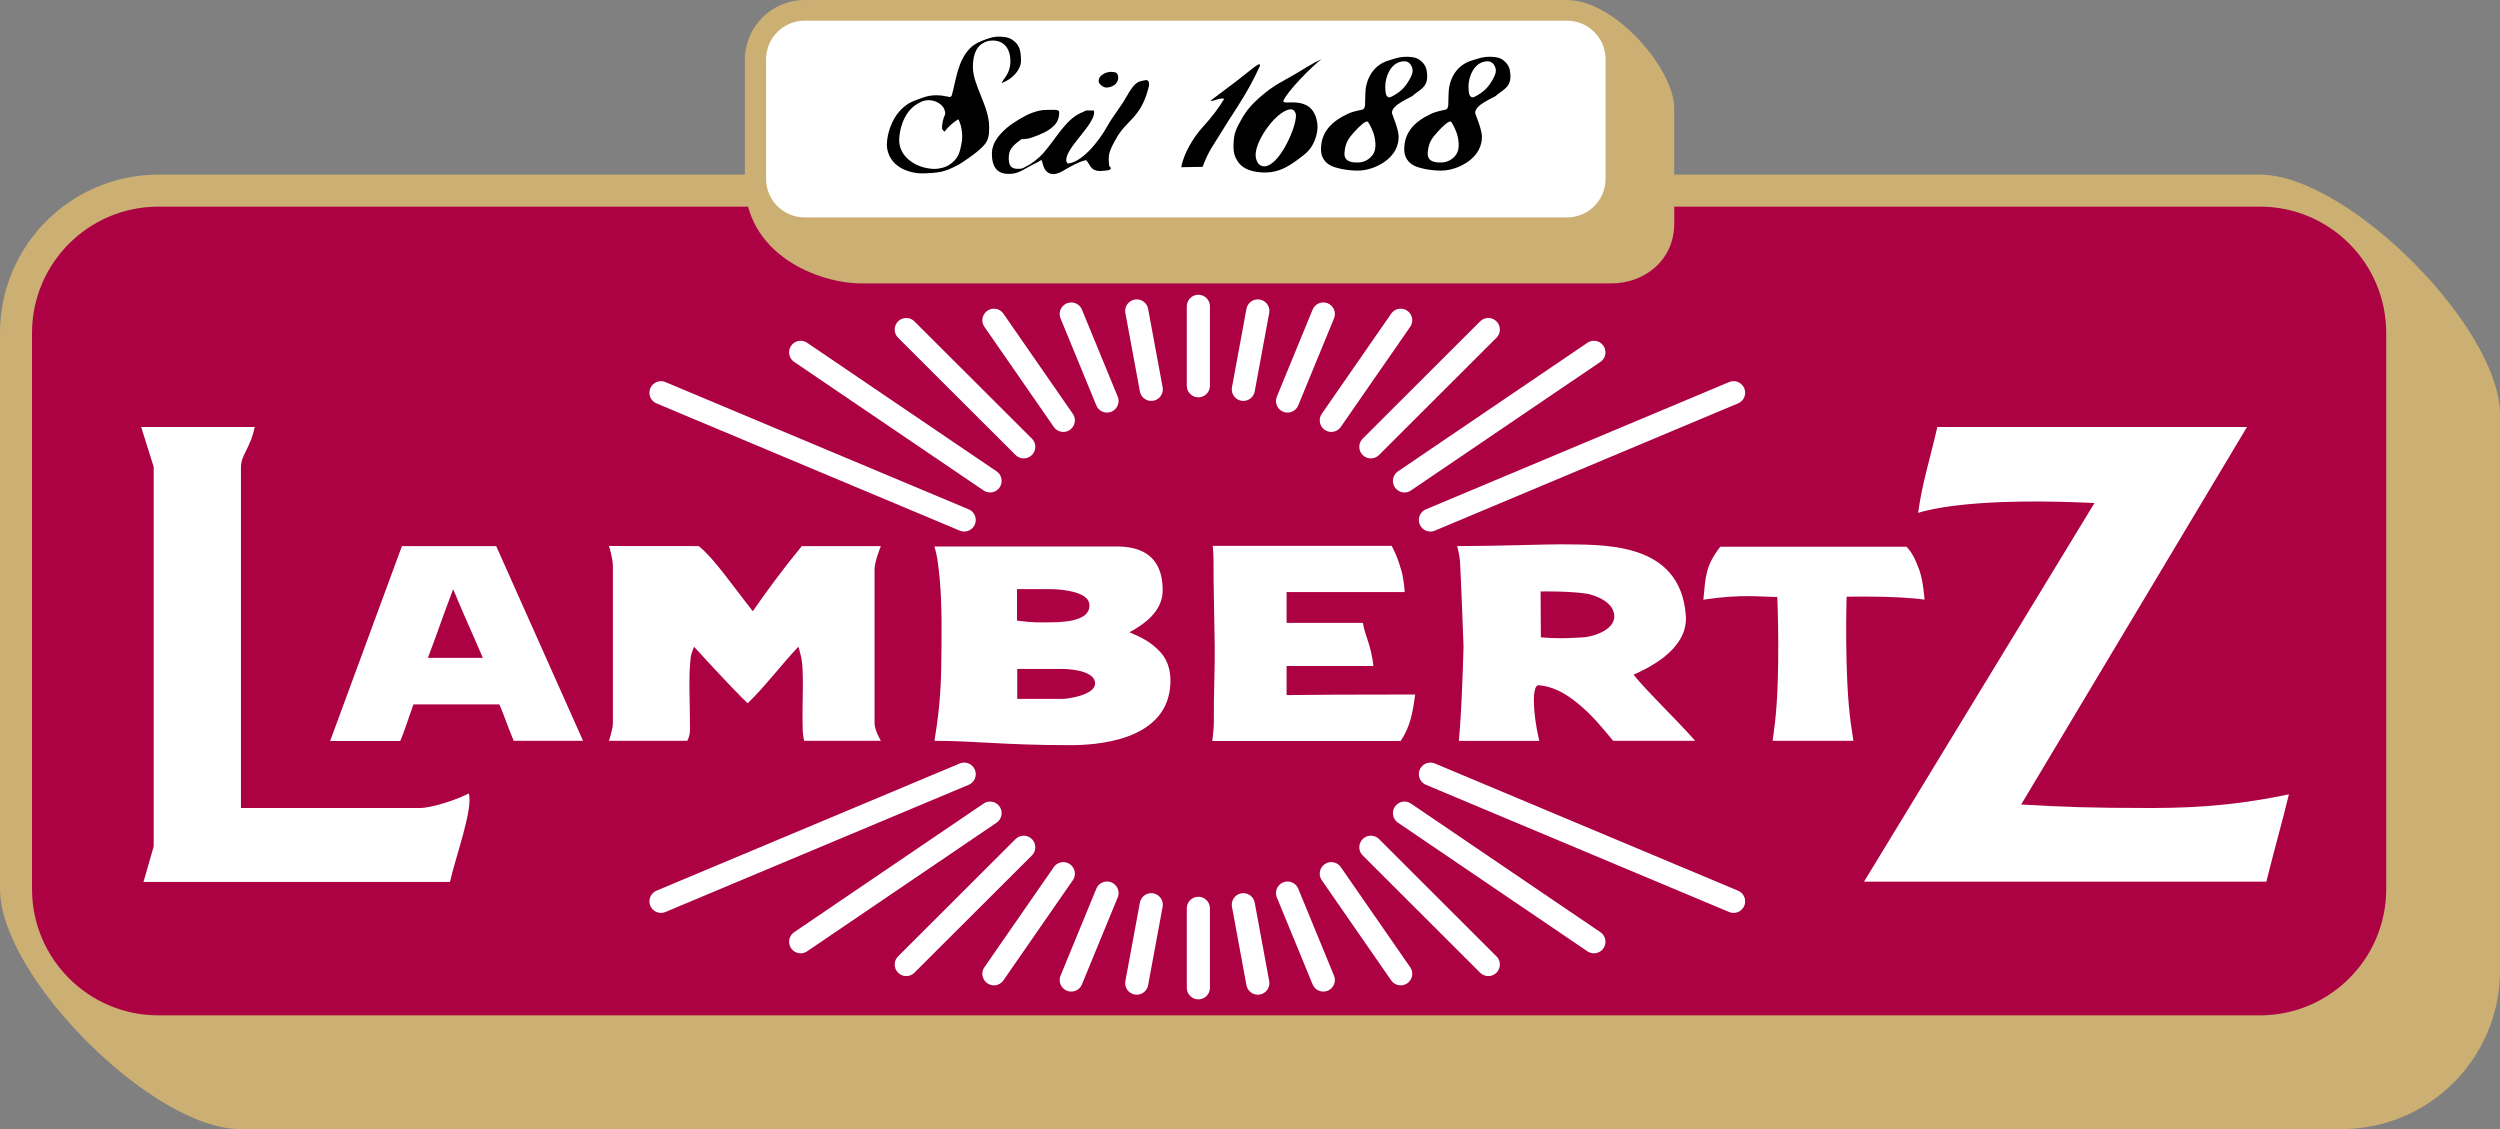
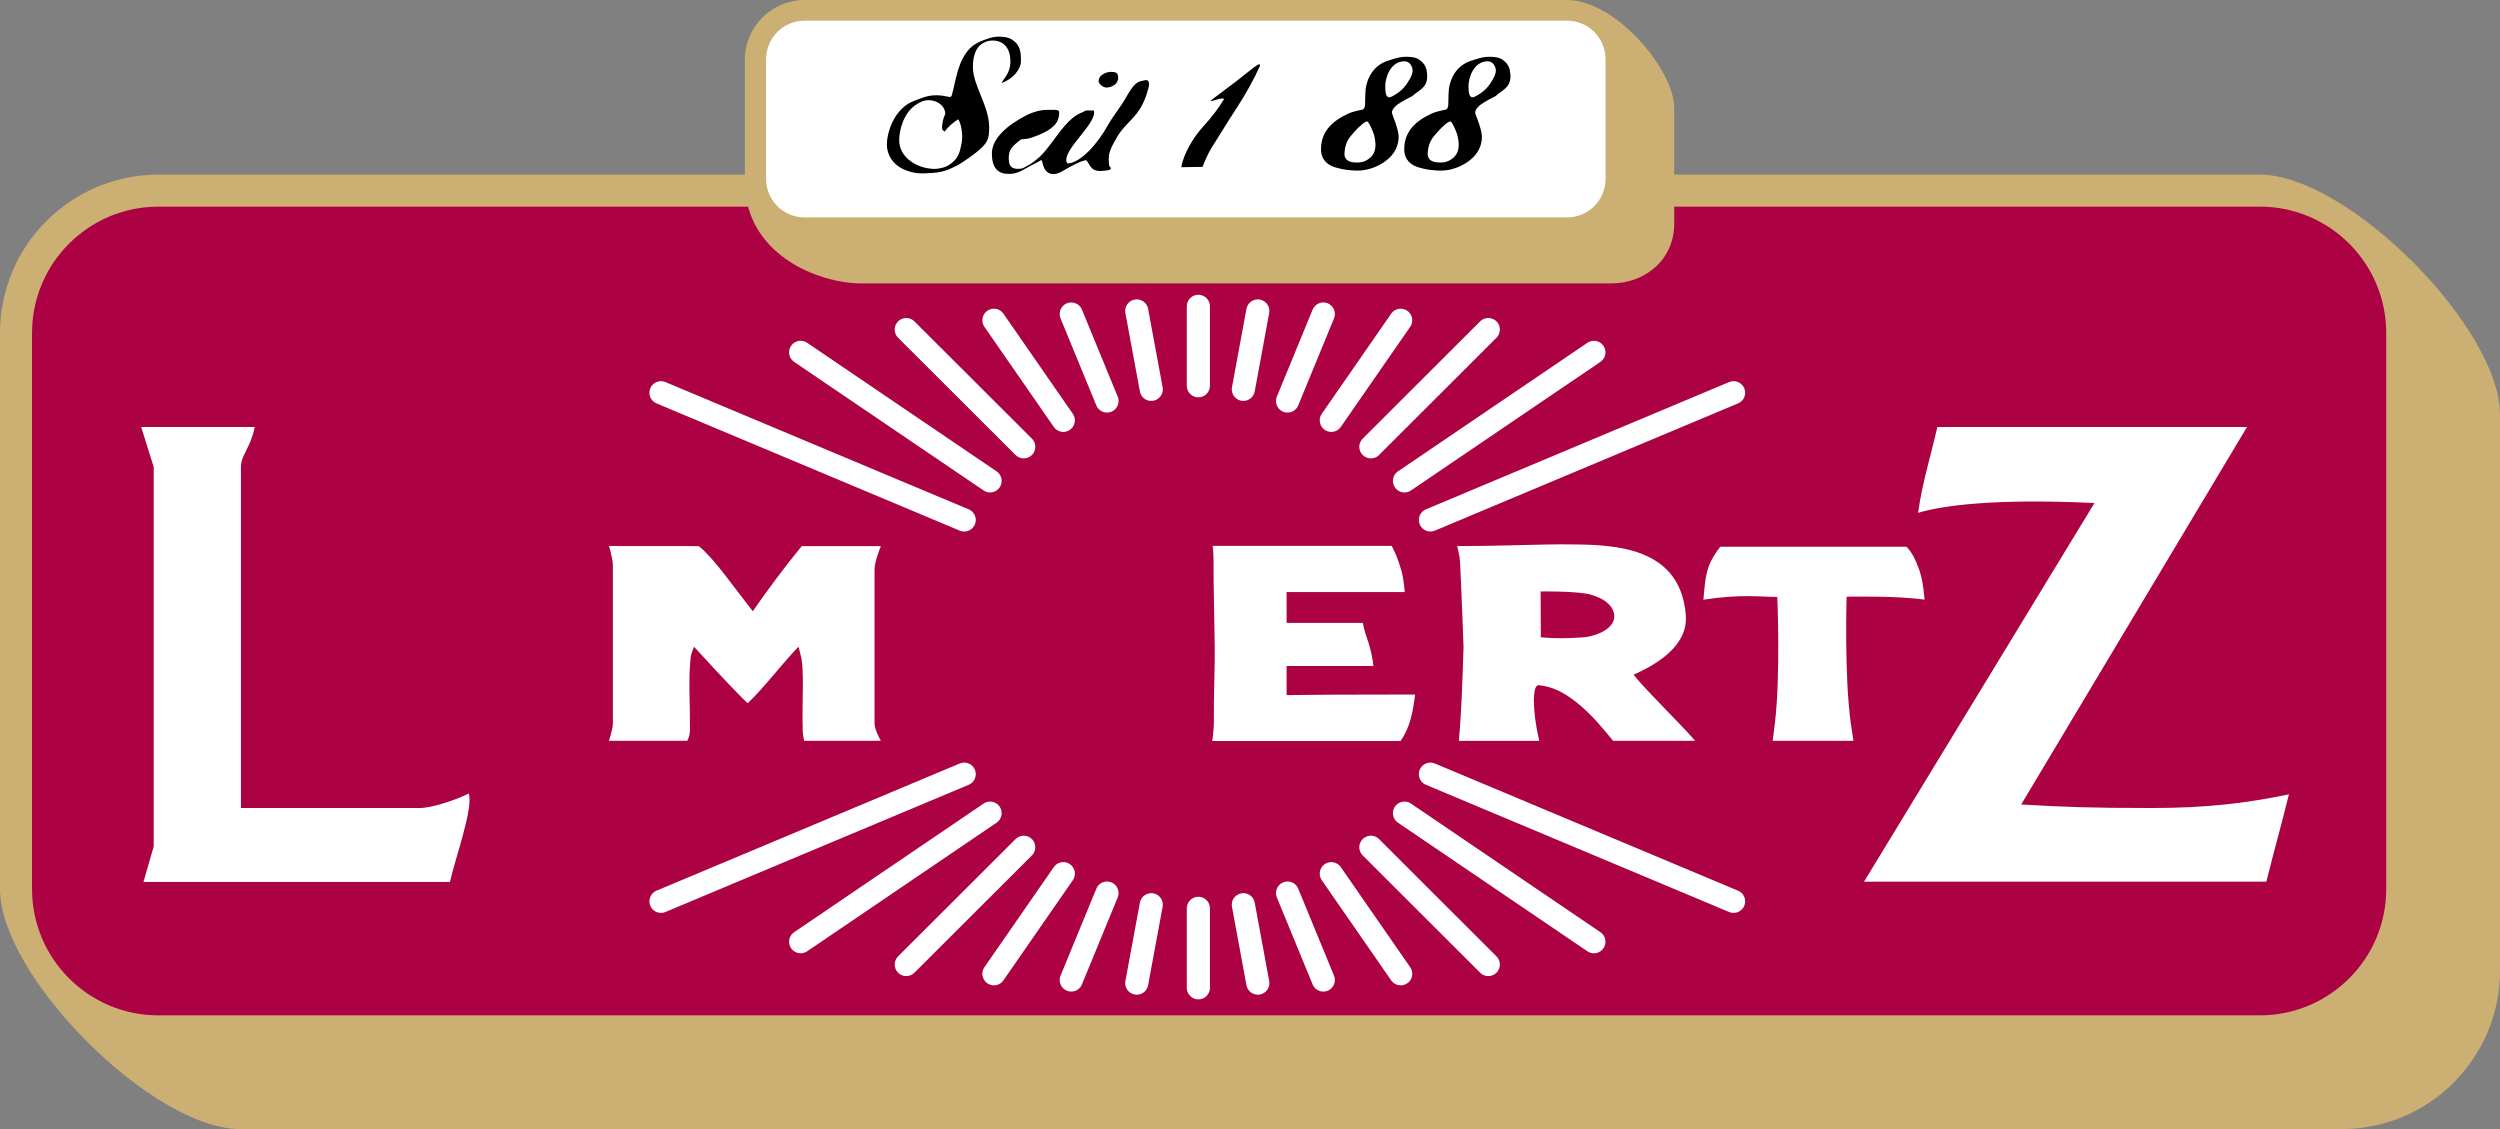
<svg xmlns="http://www.w3.org/2000/svg" xmlns:ns1="http://sodipodi.sourceforge.net/DTD/sodipodi-0.dtd" xmlns:ns2="http://www.inkscape.org/namespaces/inkscape" width="1475.986" height="666.61" id="svg12631" ns1:version="0.32" ns2:version="0.46" version="1.0" ns1:docname="Lambertz.svg" ns2:output_extension="org.inkscape.output.svg.inkscape">
  <rect width="100%" height="100%" fill="#808080" stroke="none" />
  <defs id="defs12633">
    <ns2:perspective ns1:type="inkscape:persp3d" ns2:vp_x="0 : 372.04724 : 1" ns2:vp_y="0 : 1000 : 0" ns2:vp_z="1052.3622 : 372.04724 : 1" ns2:persp3d-origin="526.18109 : 248.03149 : 1" id="perspective12640" />
  </defs>
  <ns1:namedview ns2:document-units="mm" pagecolor="#ffffff" bordercolor="#666666" borderopacity="1.0" ns2:pageopacity="0.0" ns2:pageshadow="2" ns2:zoom="0.43415836" ns2:cx="490" ns2:cy="180.02165" ns2:current-layer="layer1" id="namedview12635" showgrid="false" ns2:window-width="1680" ns2:window-height="978" ns2:window-x="-4" ns2:window-y="-4" />
  <g ns2:label="Layer 1" ns2:groupmode="layer" id="layer1" transform="translate(247.993,-30.789)">
    <path d="M 1086.205,133.884 C 1137.861,133.884 1227.993,223.991 1227.993,275.648 L 1227.993,603.875 C 1227.993,655.532 1186.101,697.4 1134.444,697.4 L -106.229,697.4 C -157.886,697.4 -247.993,607.293 -247.993,555.636 L -247.993,227.408 C -247.993,175.751 -206.125,133.884 -154.444,133.884 L 1086.205,133.884 z" style="fill:#cbaf73;fill-opacity:1;fill-rule:nonzero;stroke:none" id="path9394" />
    <path d="M -154.444,149.483 C -197.508,149.483 -232.393,184.369 -232.393,227.408 L -232.393,555.636 C -232.393,598.675 -197.508,633.561 -154.444,633.561 L 1086.205,633.561 C 1129.244,633.561 1164.13,598.675 1164.13,555.636 L 1164.13,227.408 C 1164.13,184.369 1129.244,149.483 1086.205,149.483 L -154.444,149.483 z" style="fill:#ac0143;fill-opacity:1;fill-rule:nonzero;stroke:none" id="path9404" />
    <path d="M -154.444,149.483 C -197.508,149.483 -232.393,184.369 -232.393,227.408 L -232.393,555.636 C -232.393,598.675 -197.508,633.561 -154.444,633.561 L 1086.205,633.561 C 1129.244,633.561 1164.13,598.675 1164.13,555.636 L 1164.13,227.408 C 1164.13,184.369 1129.244,149.483 1086.205,149.483 L -154.444,149.483 z" style="fill:none;stroke:#cbaf73;stroke-width:6.616;stroke-linecap:butt;stroke-linejoin:miter;stroke-miterlimit:3.864;stroke-dasharray:none;stroke-opacity:1" id="path9406" />
    <path d="M 740.473,94.775 L 740.473,162.837 C 740.473,184.125 723.287,198.113 703.293,198.113 L 260.692,198.113 C 234.644,198.113 191.776,180.707 191.776,137.961 L 191.776,66.065 C 191.776,46.584 207.571,30.789 227.052,30.789 L 677.171,30.789 C 705.441,30.789 740.473,71.436 740.473,94.775" style="fill:#cbaf73;fill-opacity:1;fill-rule:nonzero;stroke:none" id="path9408" />
    <path d="M 227.052,42.996 C 214.504,42.996 204.299,53.2 204.299,65.773 L 204.299,136.398 C 204.299,148.971 214.504,159.151 227.052,159.151 L 677.171,159.151 C 689.719,159.151 699.924,148.971 699.924,136.398 L 699.924,65.773 C 699.924,53.2 689.719,42.996 677.171,42.996 L 227.052,42.996 z" style="fill:#ffffff;fill-opacity:1;fill-rule:nonzero;stroke:none" id="path9410" />
    <path d="M 581.23,66.969 C 572.71,66.969 569.707,77.149 569.854,81.982 C 569.927,84.692 569.927,88.257 572.368,88.257 C 573.198,88.257 576.421,86.426 578.544,84.692 C 580.082,83.447 581.743,81.69 583.183,79.346 C 584.721,76.905 586.015,74.512 586.015,72.51 C 586.015,70.533 584.574,66.969 581.23,66.969 M 559.698,102.806 C 558.673,101.366 554.181,105.76 551.569,108.665 C 548.004,112.62 546.222,115.159 545.783,121.067 C 545.319,127.024 551.91,126.853 554.669,126.682 C 557.916,126.462 563.116,123.923 563.921,118.406 C 564.239,116.282 564.043,114.305 563.555,111.766 C 562.798,108.055 560.504,103.954 559.698,102.806 M 583.5,64.332 C 586.527,64.479 588.578,64.796 590.897,66.749 C 593.509,68.946 594.364,71.29 594.584,74.708 C 594.754,77.1 594.462,78.931 593.461,80.737 C 591.923,83.496 587.772,85.62 586.161,87.256 C 585.16,88.33 573.345,92.578 573.808,97.631 C 573.857,98.046 577.763,107.176 577.763,111.497 C 577.763,123.289 566.363,129.245 559.063,130.905 C 555.475,131.735 551.788,131.662 547.199,131.076 C 544.489,130.734 542.316,130.197 540.363,129.611 C 535.993,128.342 531.941,125.242 531.916,118.919 C 531.916,108.495 538.532,102.269 547.833,97.948 C 551.007,96.459 555.206,95.824 556.451,95.483 C 557.525,95.19 557.916,93.578 557.916,92.748 L 558.087,86.474 C 558.087,79.102 561.651,69.264 572.368,66.334 C 574.394,65.773 578.203,64.064 583.5,64.332" style="fill:#000000;fill-opacity:1;fill-rule:nonzero;stroke:none" id="path9412" />
    <path d="M 482.457,78.345 C 489.097,73.316 498.056,64.967 495.444,70.631 C 492.026,78.028 488.096,85.278 482.774,93.554 C 478.892,99.608 475.328,105.004 471.568,111.253 C 468.444,116.502 465.661,119.602 461.999,129.294 C 457.873,129.294 453.039,129.514 449.451,129.514 C 450.622,121.824 456.579,111.815 462.145,105.736 C 467.467,99.926 471.568,94.531 474.815,89.062 C 471.739,88.427 468.004,90.966 466.686,90.21 C 466.686,90.21 476.427,82.91 482.457,78.345" style="fill:#000000;fill-opacity:1;fill-rule:nonzero;stroke:none" id="path9414" />
-     <path d="M 514.217,95.336 C 506.43,95.336 493.32,112.987 493.32,122.214 C 493.32,124.851 494.516,128.977 498.422,128.977 C 507.016,128.977 517.147,106.835 517.147,98.925 C 517.147,97.607 516.121,95.336 514.217,95.336 M 532.258,65.675 C 526.399,70.069 511.874,84.863 509.75,90.21 C 508.285,93.871 526.717,85.498 529.646,102.977 C 530.208,106.346 529.695,110.57 527.693,114.842 C 525.398,119.798 522.518,121.799 518.123,125.071 C 511.923,129.685 506.503,132.443 499.765,132.614 C 495.932,132.687 487.778,132.346 483.579,127.17 C 480.064,122.874 479.991,118.821 480.455,113.279 C 480.87,108.324 482.505,105.712 484.898,101.366 C 488.023,95.605 491.807,91.748 495.59,88.403 C 504.55,80.469 510.14,78.491 517.562,74 C 520.296,72.388 526.887,68.116 532.258,65.675" style="fill:#000000;fill-opacity:1;fill-rule:nonzero;stroke:none" id="path9416" />
    <path d="M 298.703,90.063 C 296.921,90.38 295.749,90.722 292.868,92.578 C 285.569,97.289 282.884,107.372 282.884,113.646 C 282.884,122.629 291.355,129.099 300.802,130.295 C 302.951,130.564 304.22,130.612 306.344,130.271 C 309.615,129.709 311.593,128.977 314.156,126.853 C 317.842,123.777 318.721,120.53 319.624,115.818 C 320.088,113.524 320.162,112.156 320.015,109.788 C 319.771,106.346 319.014,103.148 317.72,101.195 C 314.962,102.977 311.715,105.565 309.762,108.495 C 309.762,108.495 308.444,107.689 308.297,107.03 C 307.784,104.637 309.176,99.95 309.591,99.242 C 310.421,97.948 309.981,96.63 309.591,95.507 C 309.054,93.847 307.638,92.578 306.198,91.601 C 304.367,90.405 301.242,89.599 298.703,90.063 M 342.572,52.443 C 345.551,52.614 347.504,52.785 349.969,54.47 C 354.242,57.399 354.779,61.354 354.779,66.798 C 354.779,71.754 349.969,77.539 343.329,79.81 L 344.452,77.857 C 347.211,74.439 348.822,70.753 348.505,65.797 C 348.041,57.887 343.305,54.323 337.128,54.762 C 335.297,54.885 334.248,55.275 332.612,56.13 C 327.241,58.961 326.411,65.65 326.411,70.435 C 326.411,81.226 336.005,93.481 336.005,105.712 C 336.005,109.642 335.932,112.962 333.32,116.111 C 331.05,118.894 327.803,121.287 323.897,124.094 C 320.845,126.243 319.112,127.488 315.767,129.123 C 312.789,130.588 311.056,131.394 307.809,132.15 C 305.514,132.663 304.196,132.785 301.828,132.932 C 296.017,133.322 292.429,133.42 286.96,131.369 C 278.416,128.147 275.609,121.262 275.609,116.282 C 275.609,109.105 279.075,101.024 282.639,96.972 C 286.765,92.26 289.328,91.186 294.504,89.233 C 299.191,87.475 302.169,86.767 307.15,87.134 C 308.834,87.256 310.567,87.768 311.397,87.768 C 311.642,87.768 313.668,88.916 314.083,86.548 C 316.524,77.515 317.549,66.505 324.8,59.181 C 327.095,56.862 330.195,55.324 334.126,53.981 C 337.299,52.907 339.228,52.272 342.572,52.443" style="fill:#000000;fill-opacity:1;fill-rule:nonzero;stroke:none" id="path9418" />
    <path d="M 425.6,78.687 C 427.357,78.345 429.579,77.393 430.14,79.004 C 430.799,80.884 430.262,81.86 429.676,84.033 C 425.111,100.878 416.591,101.781 410.561,113.377 C 410.268,113.939 407.119,118.943 406.655,122.947 C 406.411,125.217 406.9,128.781 406.9,128.781 C 409.585,131.247 405.679,131.394 404.068,131.564 C 401.846,131.784 400.21,132.004 398.062,131.076 C 395.304,129.88 394.156,125.071 392.862,125.388 C 388.566,126.462 385.075,128.488 378.898,132.053 C 377.116,133.078 374.748,133.64 373.918,133.591 C 366.863,133.347 367.913,124.436 366.545,125.388 C 364.617,126.731 362.176,127.658 360.54,128.635 C 357.855,129.856 353.412,133.517 348.163,133.444 C 345.38,133.395 343.939,133.395 341.767,132.028 C 338.056,129.685 337.617,124.558 337.617,121.555 C 337.617,114.085 343.427,108.91 346.722,106.053 C 350.14,103.148 357.464,98.754 361.175,97.46 C 364.666,96.239 366.765,95.654 370.452,95.654 C 373.137,95.678 377.067,95.312 377.263,96.63 C 377.58,98.754 376.872,102.513 374.358,104.93 C 370.769,108.348 367.083,109.837 361.883,111.766 C 357.61,113.377 355.438,112.645 354.681,113.206 C 349.481,117.112 347.552,119.187 347.552,124.265 C 347.552,130.417 350.946,130.71 354.583,130.393 C 356.121,130.246 356.878,129.514 358.27,128.806 C 360.418,127.707 361.541,126.877 363.469,125.388 C 367.083,122.581 368.84,120.213 371.501,116.844 C 377.092,109.862 382.56,100.17 391.495,96.874 C 392.13,96.654 392.765,95.995 393.595,95.995 L 397.574,95.995 C 397.94,96.386 397.989,96.313 397.989,97.143 C 397.989,104.54 381.51,117.845 381.51,125.193 C 381.51,125.998 381.779,126.731 382.389,127.341 C 390.47,126.755 400.333,114.988 405.679,105.419 C 409.39,98.803 413.174,94.701 416.738,88.427 C 419.765,83.13 422.255,79.322 425.6,78.687" style="fill:#000000;fill-opacity:1;fill-rule:nonzero;stroke:none" id="path9420" />
    <path d="M 630.397,66.969 C 621.852,66.969 618.85,77.149 618.996,81.982 C 619.094,84.692 619.094,88.257 621.535,88.257 C 622.341,88.257 625.588,86.426 627.687,84.692 C 629.225,83.447 630.885,81.69 632.325,79.346 C 633.863,76.905 635.157,74.512 635.157,72.51 C 635.157,70.533 633.717,66.969 630.397,66.969 M 608.865,102.806 C 607.815,101.366 603.348,105.76 600.736,108.665 C 597.171,112.62 595.365,115.159 594.925,121.067 C 594.462,127.024 601.053,126.853 603.836,126.682 C 607.058,126.462 612.258,123.923 613.064,118.406 C 613.381,116.282 613.21,114.305 612.698,111.766 C 611.941,108.055 609.671,103.954 608.865,102.806 M 632.643,64.332 C 635.694,64.479 637.721,64.796 640.04,66.749 C 642.652,68.946 643.506,71.29 643.726,74.708 C 643.897,77.1 643.604,78.931 642.603,80.737 C 641.09,83.496 636.939,85.62 635.328,87.256 C 634.303,88.33 622.512,92.578 622.951,97.631 C 623,98.046 626.93,107.176 626.93,111.497 C 626.93,123.289 615.505,129.245 608.206,130.905 C 604.617,131.735 600.931,131.662 596.341,131.076 C 593.656,130.734 591.459,130.197 589.53,129.611 C 585.16,128.342 581.083,125.242 581.059,118.919 C 581.059,108.495 587.675,102.269 597,97.948 C 600.15,96.459 604.373,95.824 605.594,95.483 C 606.692,95.19 607.058,93.578 607.058,92.748 L 607.229,86.474 C 607.229,79.102 610.794,69.264 621.535,66.334 C 623.561,65.773 627.37,64.064 632.643,64.332" style="fill:#000000;fill-opacity:1;fill-rule:nonzero;stroke:none" id="path9422" />
    <path d="M 407.876,73.218 C 410.732,73.218 412.173,73.731 412.173,76.685 C 412.173,80.64 408.096,82.471 405.239,82.471 C 402.823,82.471 400.625,79.981 400.625,78.687 C 400.625,74.854 405.484,73.218 407.876,73.218" style="fill:#000000;fill-opacity:1;fill-rule:nonzero;stroke:none" id="path9424" />
    <path d="M 321.26,337.778 L 142.243,262.66 M 336.542,314.708 L 224.708,238.809 M 356.414,294.592 L 287.058,225.358 M 379.777,278.968 L 338.813,219.865 M 405.581,267.543 L 384.464,216.179 M 431.703,260.658 L 423.134,214.372 M 459.509,258.534 L 459.509,211.638 M 596.512,337.778 L 775.505,262.66 M 581.205,314.708 L 693.04,238.809 M 561.358,294.592 L 630.69,225.358 M 537.995,278.968 L 578.96,219.865 M 512.167,267.543 L 533.284,216.179 M 486.07,260.658 L 494.614,214.372 M 321.26,487.842 L 142.243,562.935 M 336.542,510.863 L 224.708,586.786 M 356.414,531.003 L 287.058,600.238 M 379.777,546.603 L 338.813,605.706 M 405.581,558.053 L 384.464,609.392 M 431.703,564.937 L 423.134,611.223 M 459.509,567.061 L 459.509,613.982 M 596.512,487.842 L 775.505,562.935 M 581.205,510.863 L 693.04,586.786 M 561.358,531.003 L 630.69,600.238 M 537.995,546.603 L 578.96,605.706 M 512.167,558.053 L 533.284,609.392 M 486.07,564.937 L 494.614,611.223" style="fill:none;stroke:#ffffff;stroke-width:13.647;stroke-linecap:round;stroke-linejoin:round;stroke-miterlimit:3.864;stroke-dasharray:none;stroke-opacity:1" id="path9428" />
    <path d="M -164.648,282.874 L -97.587,282.874 C -100.077,295.104 -105.545,299.255 -105.741,306.115 L -105.741,507.836 L -0.034,507.836 C 6.826,507.787 21.595,503.027 28.773,499.218 C 31.531,508.153 20.888,536.96 17.665,551.461 L -163.281,551.461 L -157.251,530.515 L -157.251,306.456 L -164.648,282.874 z" style="fill:#ffffff;fill-opacity:1;fill-rule:nonzero;stroke:none" id="path9430" />
-     <path d="M 19.545,378.62 C 11.635,399.59 10.561,403.618 4.629,419.194 L 37.073,419.194 C 30.848,404.522 26.332,395.123 19.545,378.62 M -10.702,353.206 L 44.958,353.206 L 96.249,468.165 L 55.285,468.165 C 51.208,458.278 49.06,451.614 46.814,446.658 L -3.891,446.658 C -5.503,450.93 -10.019,464.943 -11.728,468.263 L -53.083,468.263 L -10.702,353.206 z" style="fill:#ffffff;fill-opacity:1;fill-rule:nonzero;stroke:none" id="path9432" />
    <path d="M 111.531,353.158 L 164.556,353.206 C 173.832,360.75 183.817,375.642 196.463,391.656 C 203.665,381.208 213.894,367.17 225.367,353.206 L 272.069,353.206 C 272.069,353.206 268.334,362.166 268.334,366.951 L 268.334,458.01 C 268.334,461.794 272.069,468.165 272.069,468.165 L 226.759,468.165 C 226.759,468.165 226.002,464.503 225.929,462.135 C 225.367,445.291 227.101,425.712 224.684,417.46 C 224.147,415.581 223.781,413.286 223.317,412.651 C 213.283,423.246 202.639,437.332 193.411,445.974 C 184.208,437.332 161.797,412.651 161.797,412.651 C 161.797,412.651 160.015,416.508 159.746,419.169 C 158.379,432.572 159.38,442.19 159.38,461.452 C 159.38,465.553 157.745,468.165 157.745,468.165 L 111.531,468.165 C 111.531,468.165 113.851,461.159 113.851,458.01 L 113.851,364.876 C 113.851,360.408 111.531,353.158 111.531,353.158" style="fill:#ffffff;fill-opacity:1;fill-rule:nonzero;stroke:none" id="path9434" />
-     <path d="M 352.435,378.62 L 352.435,397.198 C 362.42,398.492 364.885,398.223 371.77,398.223 C 385.514,398.223 396.28,395.733 395.108,387.213 C 394.132,380.011 378.63,378.62 372.112,378.62 L 352.435,378.62 z M 352.581,425.712 L 352.581,443.387 L 379.655,443.387 C 382.414,443.387 398.55,441.165 398.55,434.281 C 398.55,425.712 379.313,425.712 379.313,425.712 L 352.581,425.712 z M 303.707,353.402 L 411.269,353.402 C 433.265,353.402 438.441,366.243 438.441,379.304 C 438.441,391.632 427.772,399.249 418.837,404.058 C 428.456,408.184 431.898,410.576 436.366,415.044 C 440.149,418.828 443.811,425.004 442.884,436.014 C 440.149,468.654 398.233,470.729 383.781,470.729 C 344.623,470.729 327.754,468.165 303.707,468.165 L 305.099,459.035 C 307.54,441.092 307.687,430.765 307.858,412.651 C 308.029,392.511 307.858,377.595 305.441,361.116 C 305.001,358.065 303.707,353.402 303.707,353.402" style="fill:#ffffff;fill-opacity:1;fill-rule:nonzero;stroke:none" id="path9436" />
    <path d="M 467.98,353.084 L 573.686,353.084 C 575.859,357.332 577.251,360.408 579.375,367.634 C 580.79,372.444 581.376,380.353 581.376,380.353 L 511.605,380.353 L 511.605,398.541 L 556.622,398.541 C 557.672,404.058 558.697,406.109 560.162,410.918 C 562.481,418.486 562.823,423.979 562.823,423.979 L 511.605,423.979 L 511.605,441.165 C 518.856,440.994 550.421,440.823 587.528,440.823 C 586.186,450.442 584.867,459.694 578.886,468.287 L 467.736,468.287 C 467.736,468.287 468.688,460.695 468.663,458.01 C 468.493,439.334 469.371,425.126 469.176,412.651 C 468.785,387.433 468.419,373.469 468.493,365.217 C 468.566,357.381 467.98,353.084 467.98,353.084" style="fill:#ffffff;fill-opacity:1;fill-rule:nonzero;stroke:none" id="path9438" />
    <path d="M 689.28,381.379 C 678.978,379.67 661.572,379.987 661.572,379.987 L 661.718,407.036 C 673.461,408.184 684.813,407.158 684.813,407.158 C 691.672,407.256 705.075,403.033 705.075,394.781 C 705.099,384.455 689.28,381.379 689.28,381.379 M 673.461,352.157 C 697.507,352.523 743.94,349.813 747.309,394.073 C 748.725,412.651 728.804,423.637 716.451,429.13 C 724.434,439.163 741.547,455.324 752.85,468.165 L 704.391,468.165 C 699.997,462.941 692.478,453.176 683.006,445.633 C 674.852,439.09 667.968,436.014 660.424,435.33 C 656.592,434.964 656.616,450.442 660.766,468.19 L 613.332,468.19 L 614.016,459.377 C 615.334,441.189 616.067,412.651 616.067,412.651 C 616.067,412.651 614.944,381.037 614.016,362.483 C 613.821,358.773 612.307,353.206 612.307,353.206 C 635.231,353.206 666.601,352.059 673.461,352.157" style="fill:#ffffff;fill-opacity:1;fill-rule:nonzero;stroke:none" id="path9440" />
    <path d="M 767.62,353.597 L 877.574,353.597 C 880.772,356.624 883.043,361.556 885.142,367.293 C 887.535,373.811 888.243,384.821 888.243,384.821 C 871.74,382.404 842.249,383.087 842.249,383.087 C 842.249,383.087 840.809,428.397 844.593,456.984 C 845.179,461.33 846.253,468.165 846.253,468.165 L 798.551,468.165 C 798.551,468.165 799.454,461.769 799.918,457.644 C 803.287,428.837 801.309,383.234 801.309,383.234 C 791.666,383.234 780.339,381.379 757.66,384.845 C 759.027,370.759 758.905,365.022 767.62,353.597" style="fill:#ffffff;fill-opacity:1;fill-rule:nonzero;stroke:none" id="path9442" />
    <path d="M 895.811,282.898 L 1078.612,282.898 L 945.295,505.761 C 969.341,507.152 985.136,507.836 1022.244,507.836 C 1054.151,507.836 1077.929,505.077 1103.367,499.755 C 1098.533,519.505 1096.482,525.706 1090.037,551.339 L 852.503,551.339 L 988.578,327.769 C 930.159,325.01 899.228,329.136 884.459,333.554 C 886.876,315.928 890.977,303.722 895.811,282.898" style="fill:#ffffff;fill-opacity:1;fill-rule:nonzero;stroke:none" id="path9444" />
  </g>
</svg>